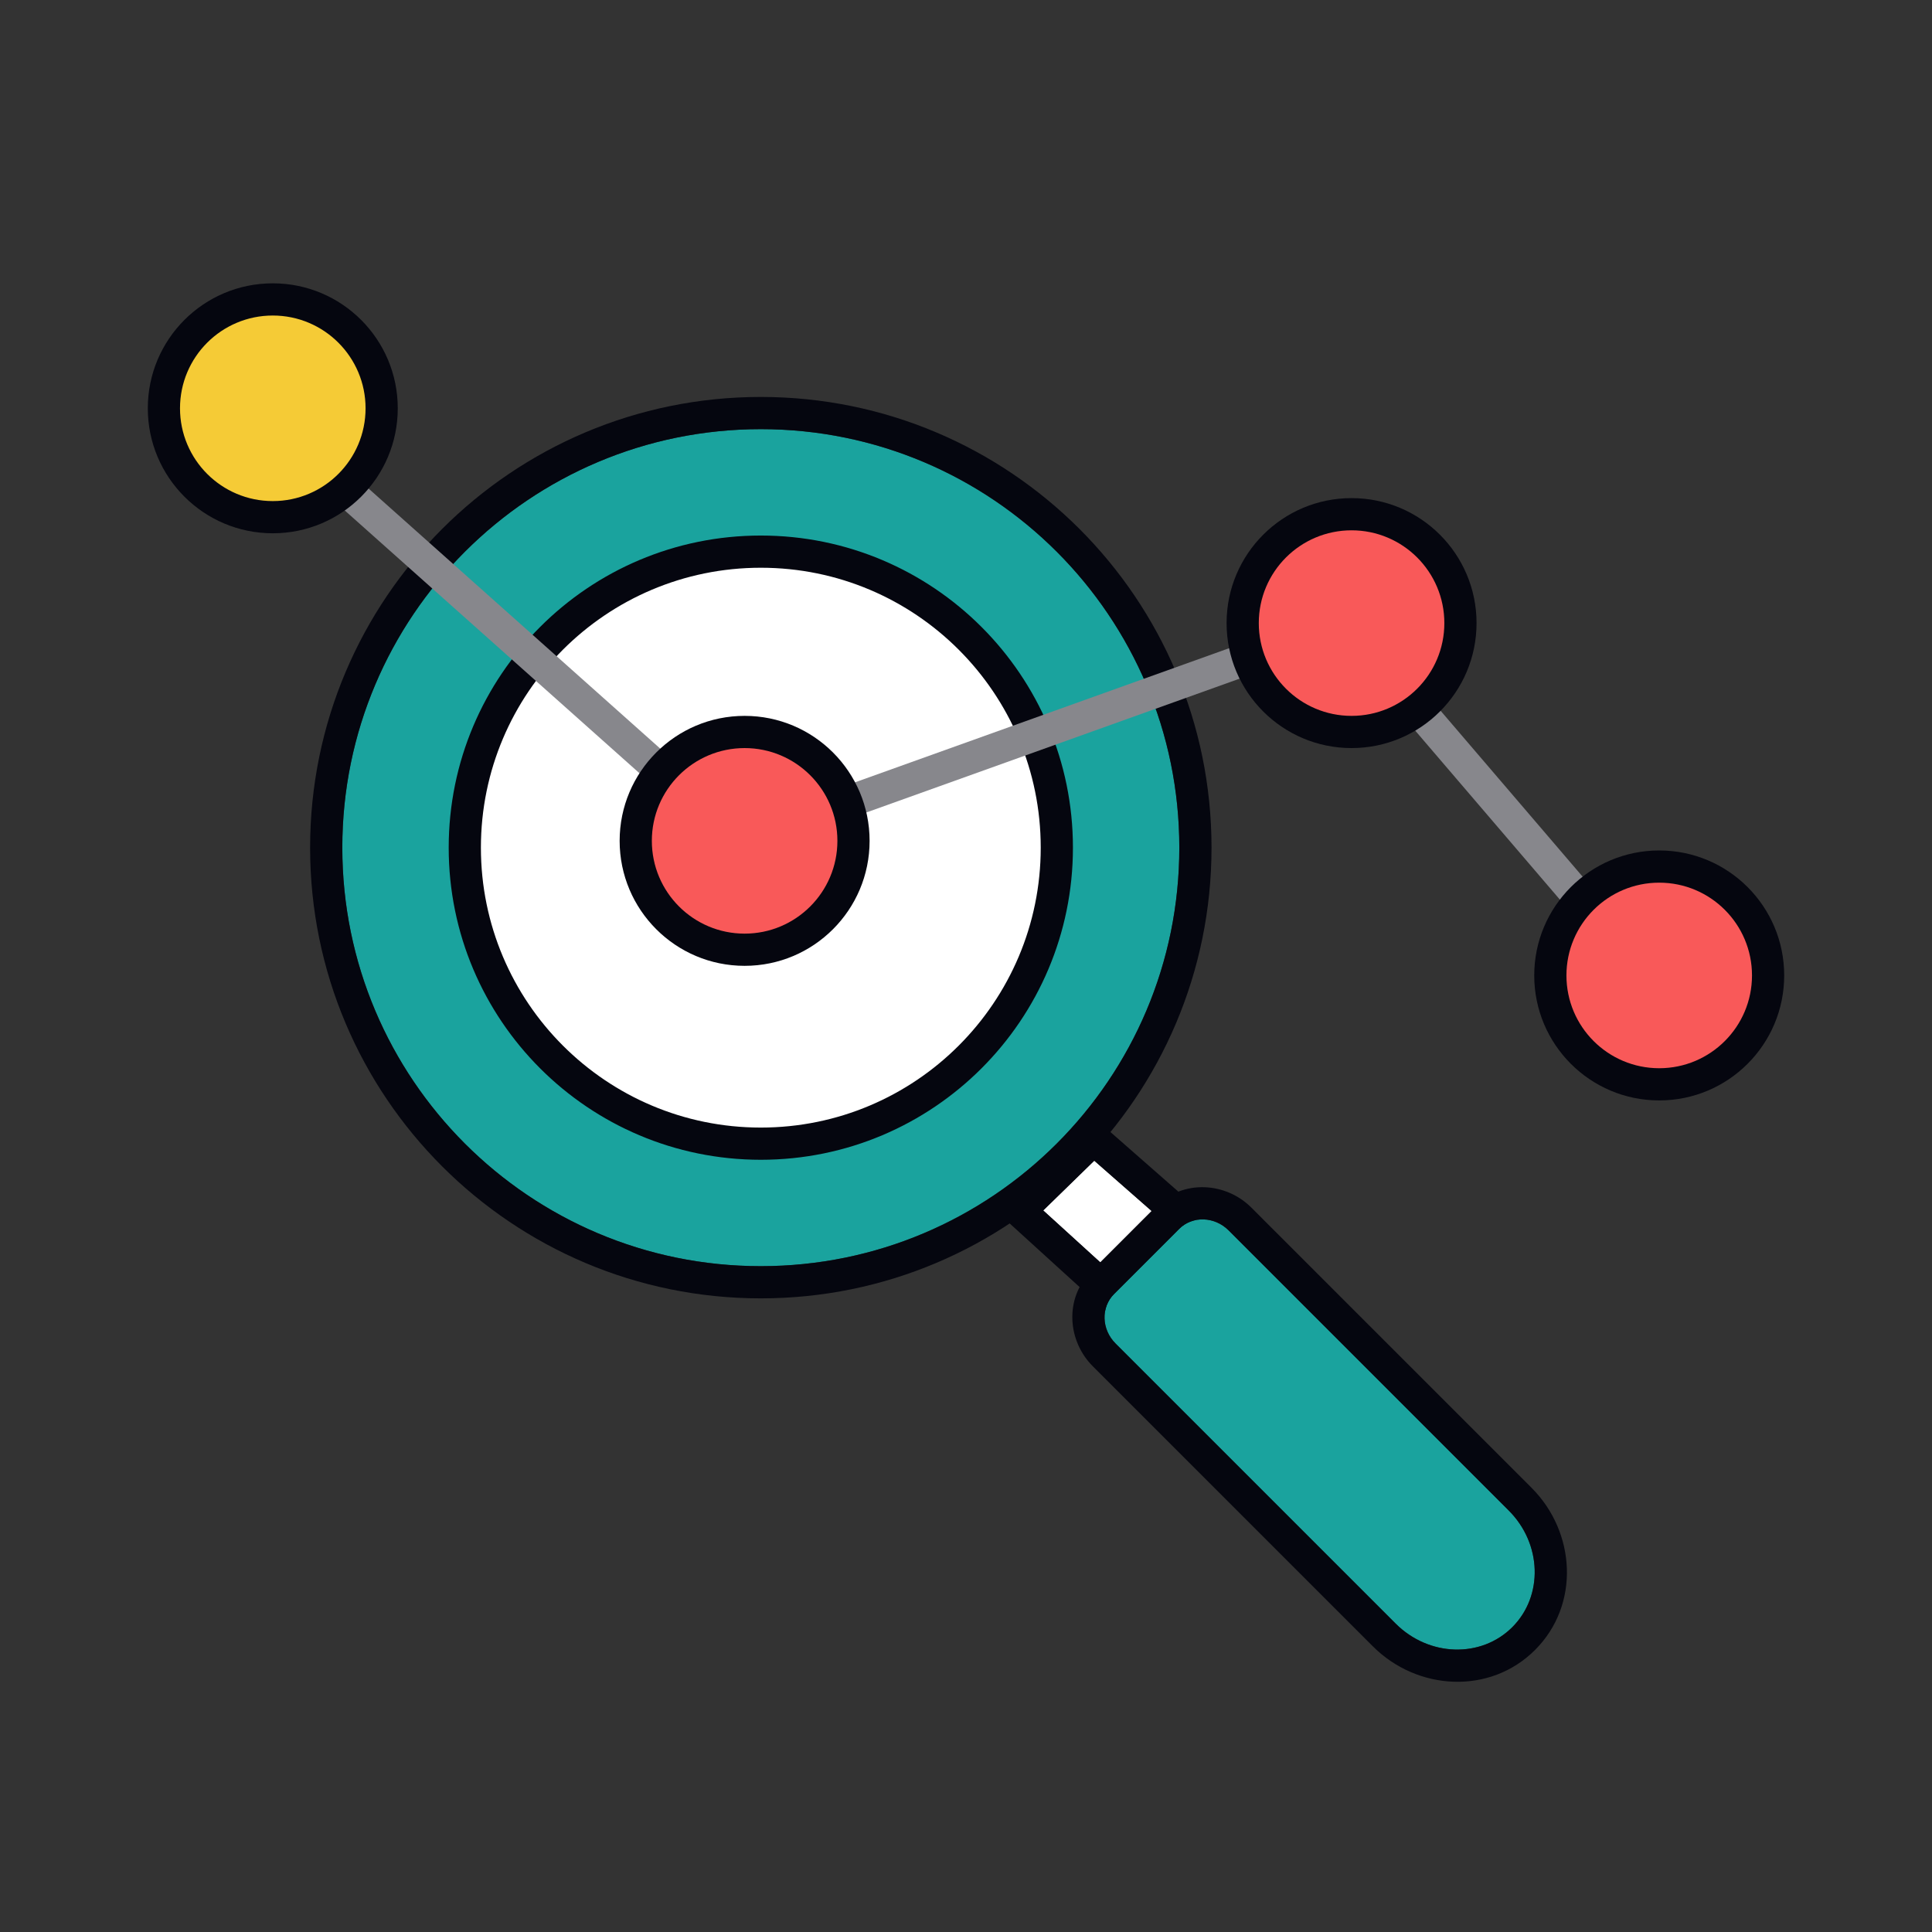
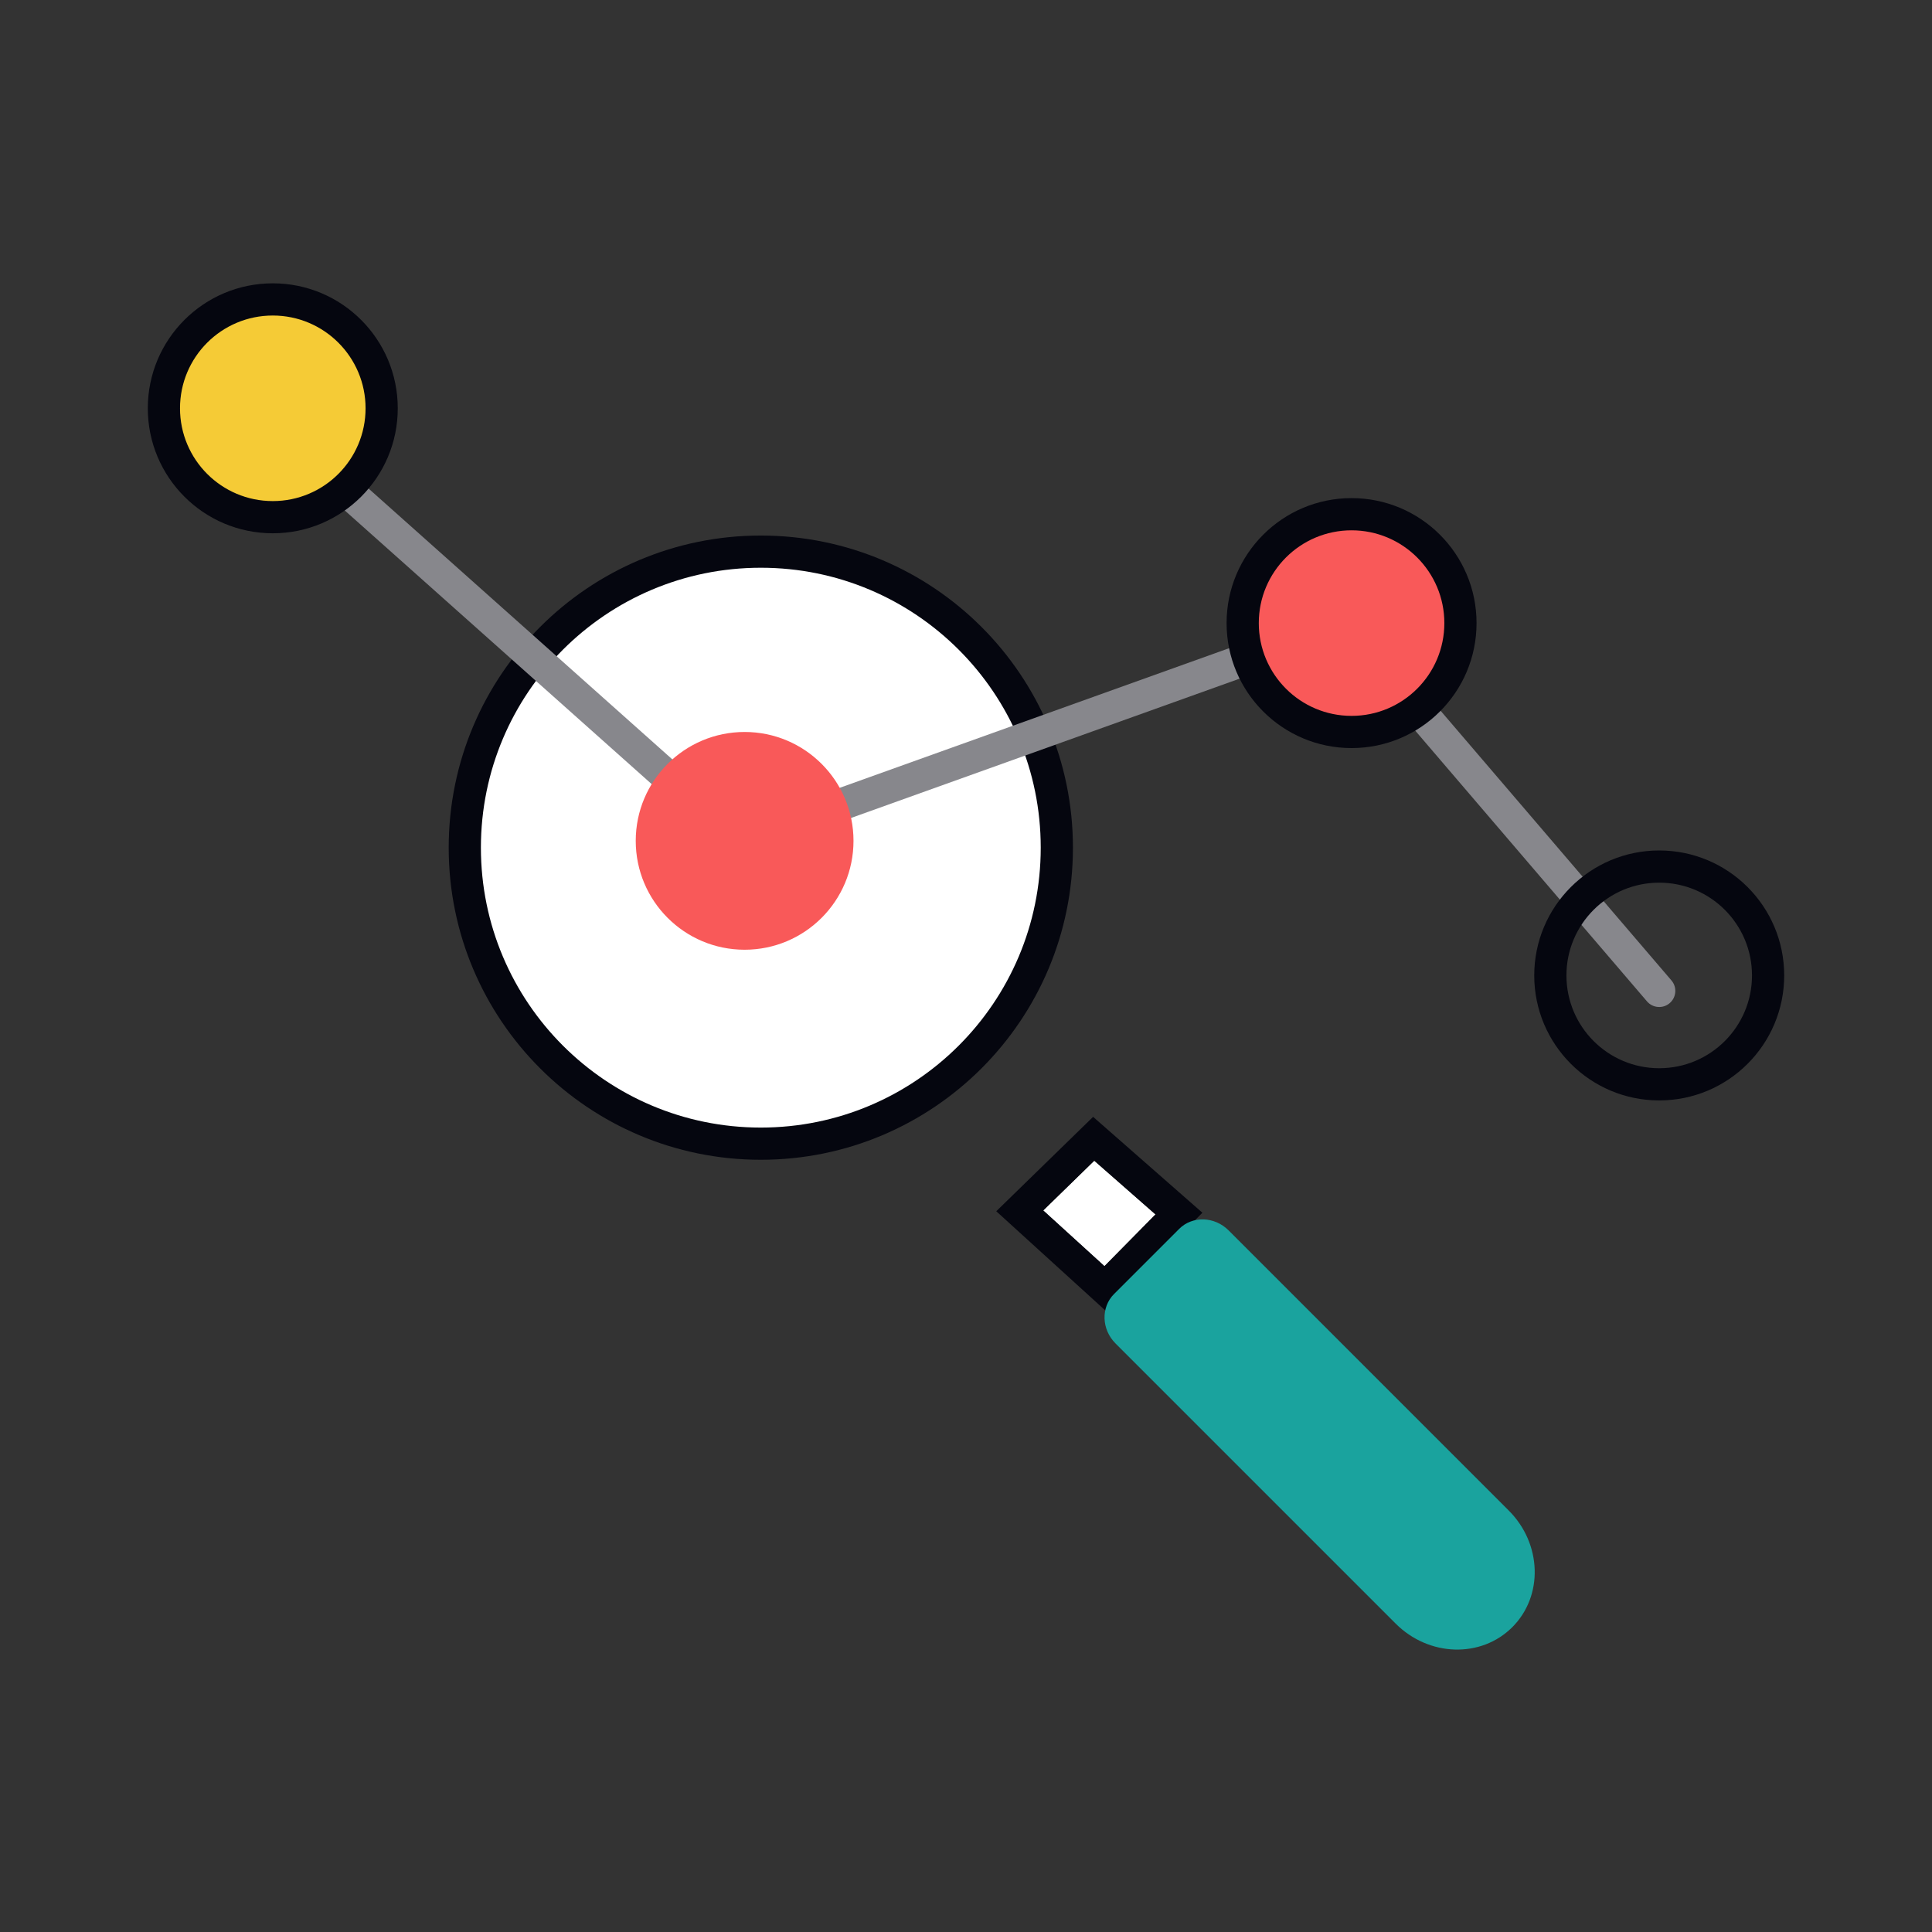
<svg xmlns="http://www.w3.org/2000/svg" width="600" height="600" viewBox="0 0 600 600" fill="none">
  <rect x="0" y="0" width="600" height="600" fill="#333333" stroke="none" />
  <path d="M339.833 360.462L323.983 375.914L343.003 393.219L358.853 377.15L339.833 360.462Z" fill="white" />
  <path fill-rule="evenodd" clip-rule="evenodd" d="M339.475 346.845L373.417 376.624L343.377 407.08L309.399 376.165L339.475 346.845ZM323.983 375.914L343.003 393.219L358.853 377.15L339.833 360.462L323.983 375.914Z" fill="#05060F" />
  <path d="M366.2 381.645C370.313 377.533 377.189 377.741 381.559 382.111L468.56 469.113C478.865 479.417 479.357 495.632 469.659 505.33C459.962 515.027 443.747 514.535 433.442 504.23L346.441 417.229C342.071 412.859 341.863 405.983 345.975 401.87L366.2 381.645Z" fill="#1AA39E" />
-   <path fill-rule="evenodd" clip-rule="evenodd" d="M359.129 374.574C367.545 366.158 380.765 367.176 388.63 375.04L475.631 462.042C489.43 475.841 490.732 498.4 476.731 512.401C462.729 526.402 440.171 525.1 426.371 511.301L339.37 424.3C331.506 416.436 330.488 403.215 338.904 394.799L359.129 374.574ZM381.559 382.111C377.189 377.742 370.313 377.533 366.2 381.645L345.975 401.87C341.863 405.983 342.071 412.859 346.441 417.229L433.442 504.23C443.747 514.535 459.962 515.027 469.659 505.33C479.357 495.632 478.865 479.417 468.56 469.113L381.559 382.111Z" fill="#05060F" />
-   <path fill-rule="evenodd" clip-rule="evenodd" d="M236.278 393.219C308.059 393.219 366.249 335.029 366.249 263.248C366.249 191.467 308.059 133.277 236.278 133.277C164.497 133.277 106.307 191.467 106.307 263.248C106.307 335.029 164.497 393.219 236.278 393.219Z" fill="#1AA39E" />
-   <path fill-rule="evenodd" clip-rule="evenodd" d="M376.249 263.248C376.249 340.552 313.582 403.219 236.278 403.219C158.974 403.219 96.307 340.552 96.307 263.248C96.307 185.944 158.974 123.277 236.278 123.277C313.582 123.277 376.249 185.944 376.249 263.248ZM366.249 263.248C366.249 335.029 308.059 393.219 236.278 393.219C164.497 393.219 106.307 335.029 106.307 263.248C106.307 191.467 164.497 133.277 236.278 133.277C308.059 133.277 366.249 191.467 366.249 263.248Z" fill="#05060F" />
  <path d="M328.209 263.248C328.209 314.02 287.05 355.179 236.278 355.179C185.506 355.179 144.348 314.02 144.348 263.248C144.348 212.476 185.506 171.317 236.278 171.317C287.05 171.317 328.209 212.476 328.209 263.248Z" fill="white" />
  <path fill-rule="evenodd" clip-rule="evenodd" d="M236.278 176.317C188.268 176.317 149.348 215.237 149.348 263.248C149.348 311.259 188.268 350.179 236.278 350.179C284.289 350.179 323.209 311.259 323.209 263.248C323.209 215.237 284.289 176.317 236.278 176.317ZM139.348 263.248C139.348 209.715 182.745 166.317 236.278 166.317C289.812 166.317 333.209 209.715 333.209 263.248C333.209 316.781 289.812 360.179 236.278 360.179C182.745 360.179 139.348 316.781 139.348 263.248Z" fill="#05060F" />
  <path fill-rule="evenodd" clip-rule="evenodd" d="M94.375 140.516C96.213 138.455 99.374 138.274 101.435 140.112L230.773 255.425L415.998 189.011C417.952 188.311 420.135 188.89 421.484 190.466L519.083 304.483C520.879 306.581 520.634 309.738 518.536 311.533C516.438 313.329 513.282 313.084 511.486 310.986L416.129 199.588L231.351 265.841C229.627 266.46 227.703 266.086 226.336 264.867L94.78 147.576C92.719 145.738 92.538 142.578 94.375 140.516Z" fill="#87878C" />
  <path d="M118.529 126.802C118.529 145.477 103.39 160.616 84.716 160.616C66.041 160.616 50.902 145.477 50.902 126.802C50.902 108.128 66.041 92.989 84.716 92.989C103.39 92.989 118.529 108.128 118.529 126.802Z" fill="#F5CB36" />
  <path fill-rule="evenodd" clip-rule="evenodd" d="M84.716 97.989C68.802 97.989 55.902 110.889 55.902 126.802C55.902 142.716 68.802 155.616 84.716 155.616C100.629 155.616 113.529 142.716 113.529 126.802C113.529 110.889 100.629 97.989 84.716 97.989ZM45.902 126.802C45.902 105.366 63.279 87.989 84.716 87.989C106.152 87.989 123.529 105.366 123.529 126.802C123.529 148.238 106.152 165.616 84.716 165.616C63.279 165.616 45.902 148.238 45.902 126.802Z" fill="#05060F" />
  <path d="M265.062 261.135C265.062 279.81 249.923 294.948 231.249 294.948C212.574 294.948 197.435 279.81 197.435 261.135C197.435 242.46 212.574 227.321 231.249 227.321C249.923 227.321 265.062 242.46 265.062 261.135Z" fill="#F95959" />
-   <path fill-rule="evenodd" clip-rule="evenodd" d="M231.249 232.321C215.335 232.321 202.435 245.221 202.435 261.135C202.435 277.048 215.335 289.948 231.249 289.948C247.162 289.948 260.062 277.048 260.062 261.135C260.062 245.221 247.162 232.321 231.249 232.321ZM192.435 261.135C192.435 239.699 209.813 222.321 231.249 222.321C252.685 222.321 270.062 239.699 270.062 261.135C270.062 282.571 252.685 299.948 231.249 299.948C209.813 299.948 192.435 282.571 192.435 261.135Z" fill="#05060F" />
  <path d="M453.555 193.508C453.555 212.182 438.416 227.321 419.741 227.321C401.067 227.321 385.928 212.182 385.928 193.508C385.928 174.833 401.067 159.694 419.741 159.694C438.416 159.694 453.555 174.833 453.555 193.508Z" fill="#F95959" />
  <path fill-rule="evenodd" clip-rule="evenodd" d="M419.741 164.694C403.828 164.694 390.928 177.594 390.928 193.508C390.928 209.421 403.828 222.321 419.741 222.321C435.655 222.321 448.555 209.421 448.555 193.508C448.555 177.594 435.655 164.694 419.741 164.694ZM380.928 193.508C380.928 172.071 398.305 154.694 419.741 154.694C441.178 154.694 458.555 172.071 458.555 193.508C458.555 214.944 441.178 232.321 419.741 232.321C398.305 232.321 380.928 214.944 380.928 193.508Z" fill="#05060F" />
-   <path d="M549.099 302.933C549.099 321.608 533.96 336.747 515.285 336.747C496.61 336.747 481.471 321.608 481.471 302.933C481.471 284.258 496.61 269.119 515.285 269.119C533.96 269.119 549.099 284.258 549.099 302.933Z" fill="#F95959" />
  <path fill-rule="evenodd" clip-rule="evenodd" d="M515.285 274.119C499.372 274.119 486.471 287.02 486.471 302.933C486.471 318.846 499.372 331.747 515.285 331.747C531.198 331.747 544.099 318.846 544.099 302.933C544.099 287.02 531.198 274.119 515.285 274.119ZM476.471 302.933C476.471 281.497 493.849 264.119 515.285 264.119C536.721 264.119 554.099 281.497 554.099 302.933C554.099 324.369 536.721 341.747 515.285 341.747C493.849 341.747 476.471 324.369 476.471 302.933Z" fill="#05060F" />
</svg>